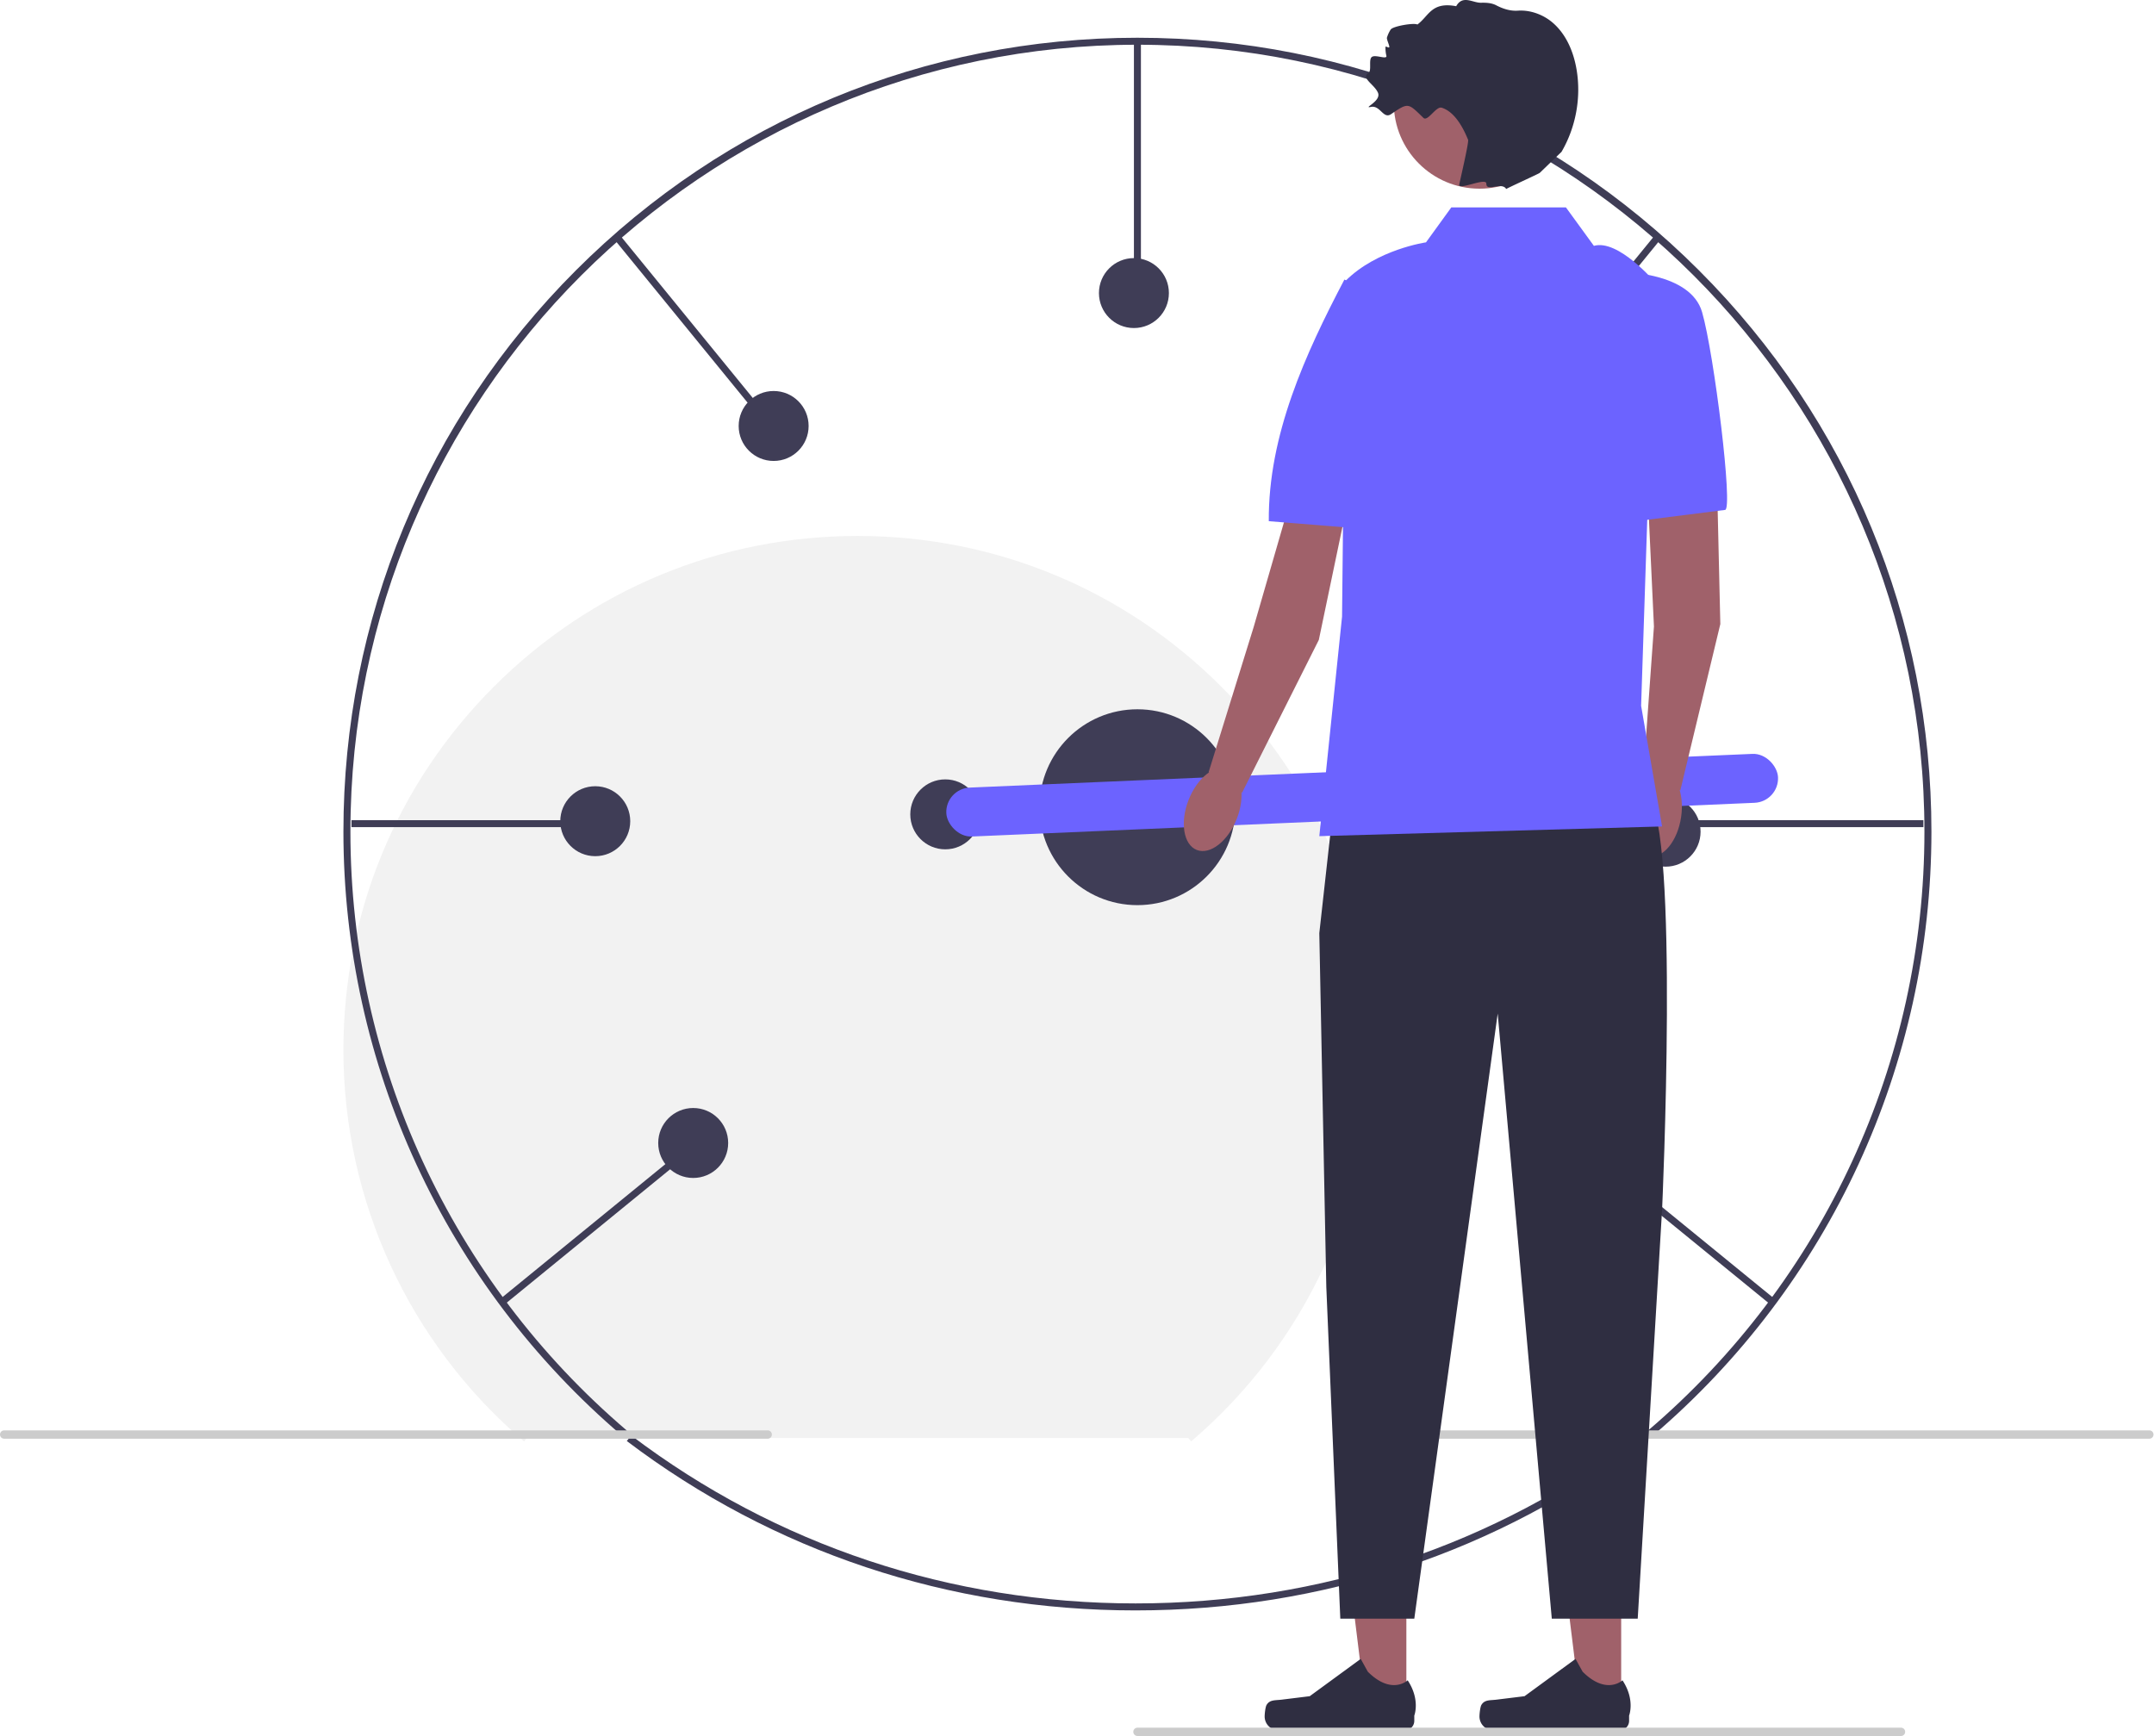
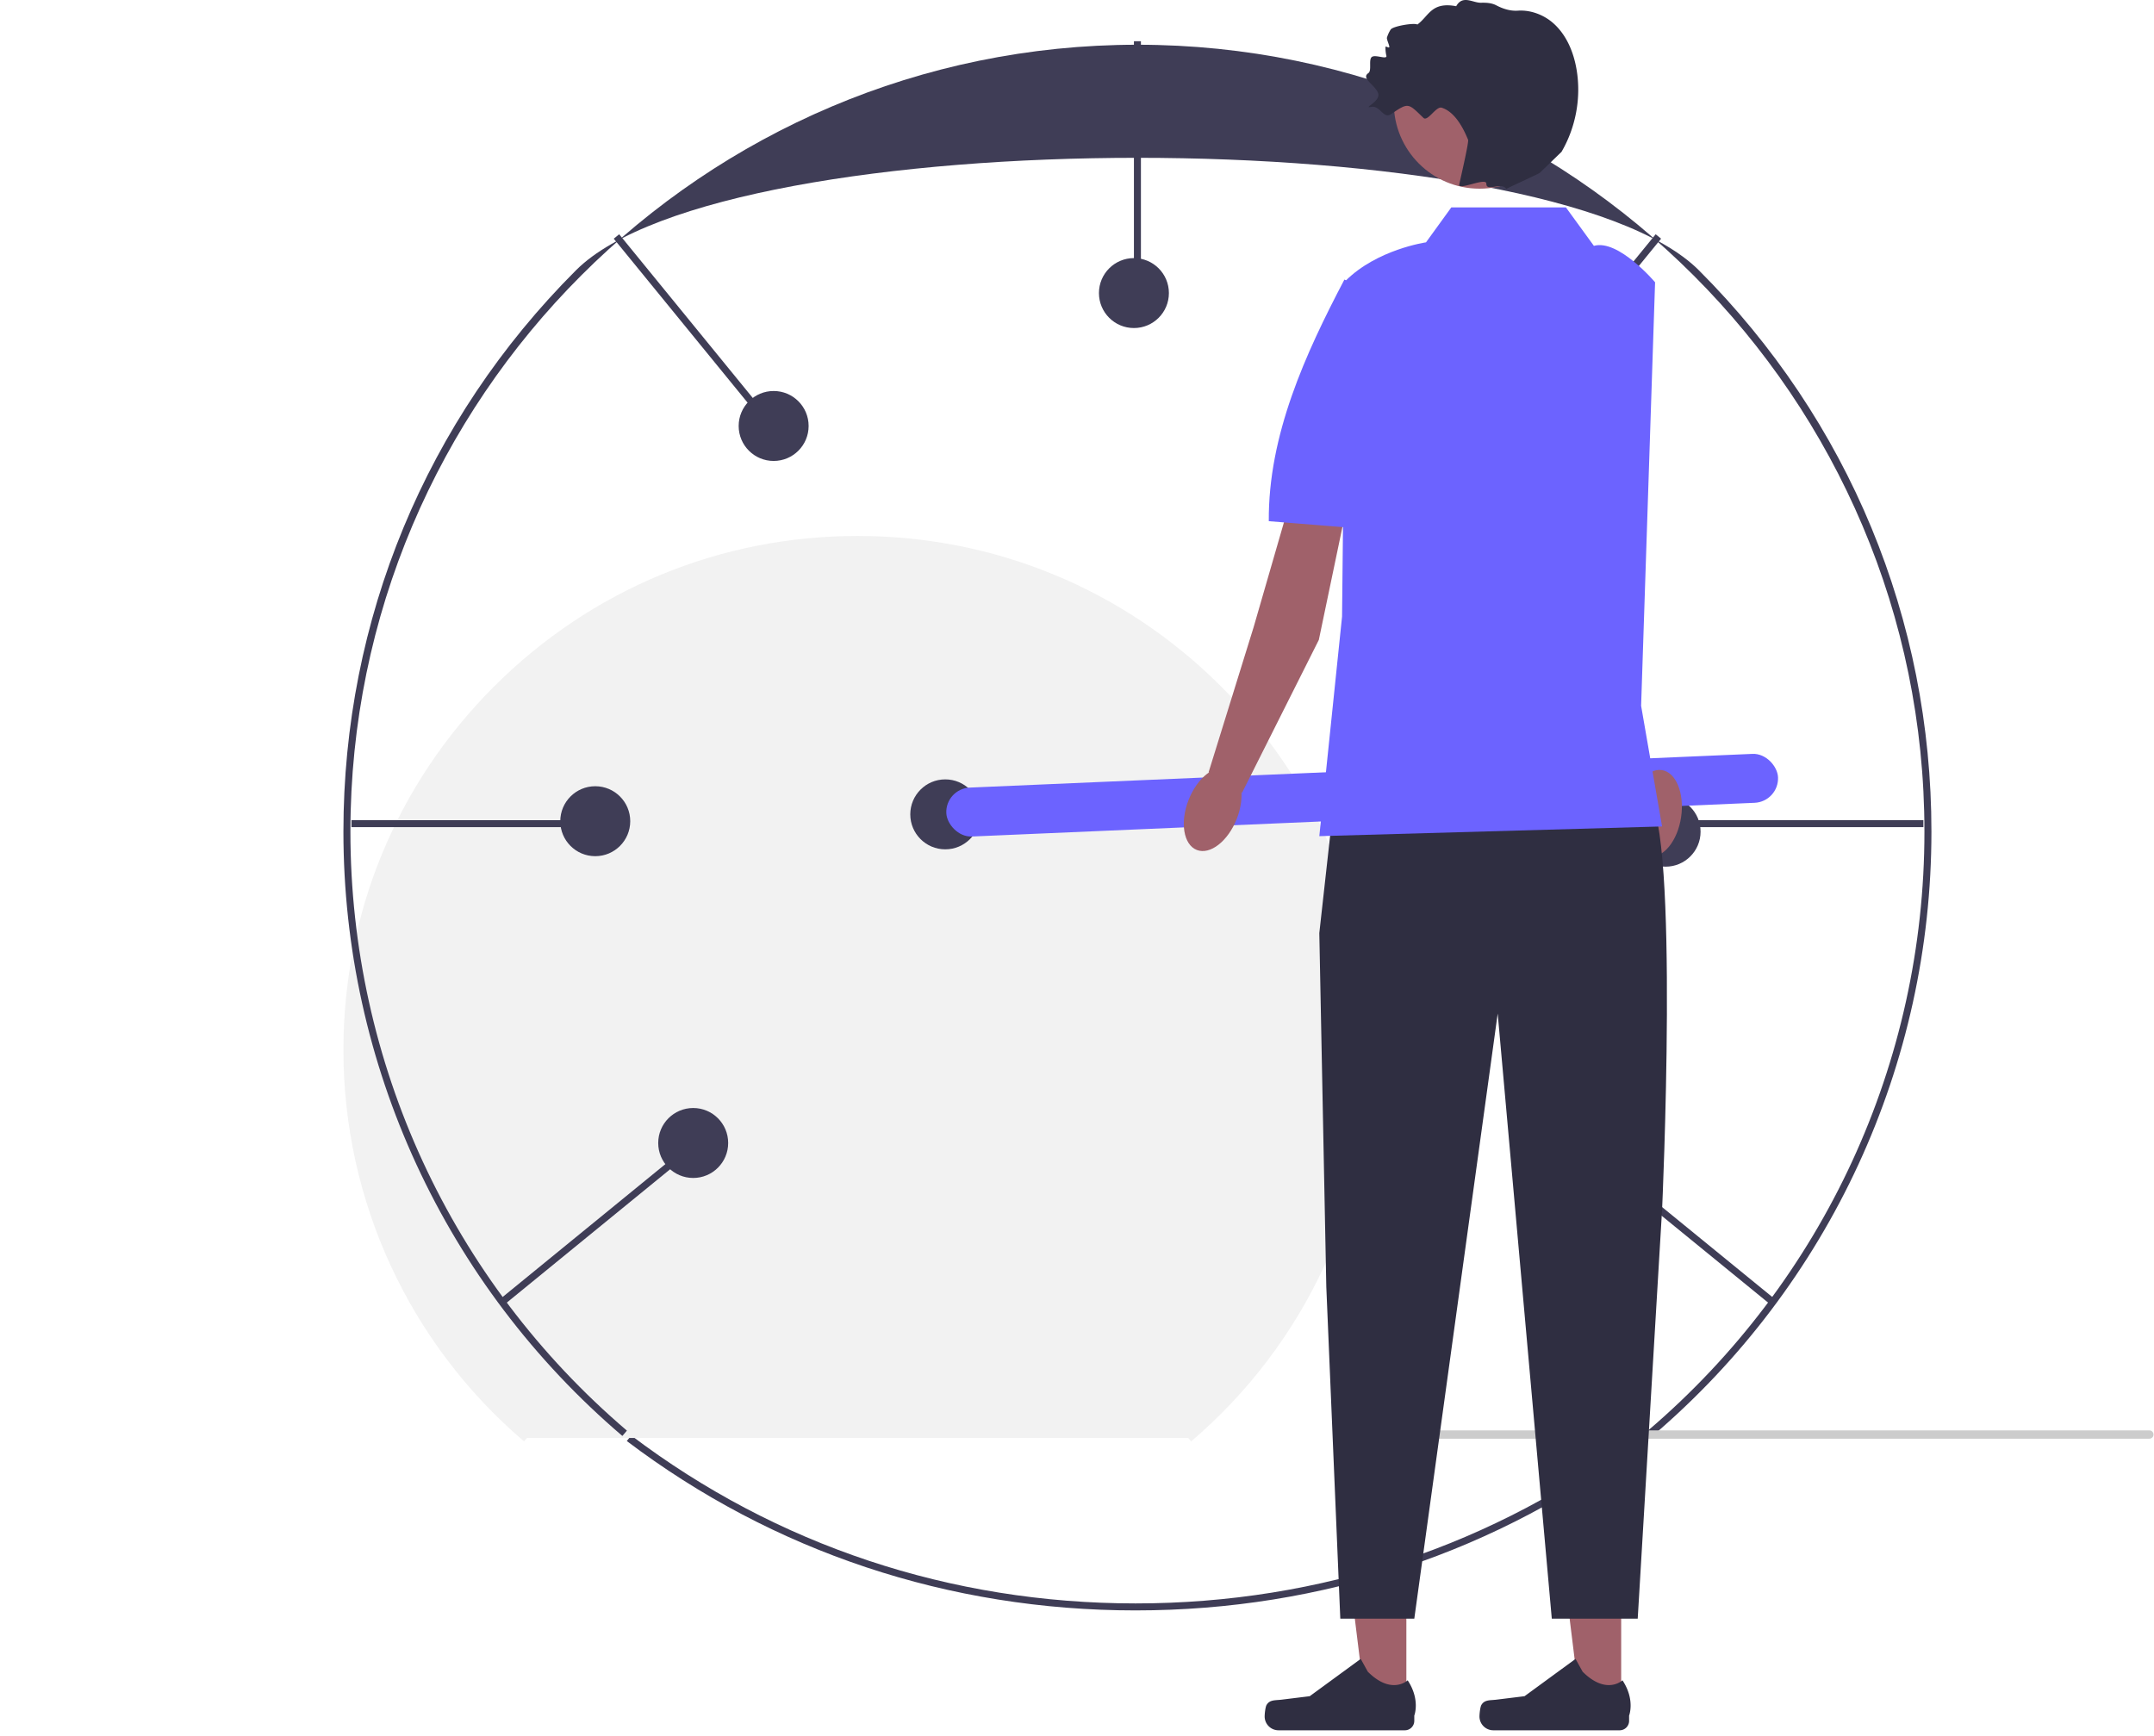
<svg xmlns="http://www.w3.org/2000/svg" width="615.81" height="496.342" viewBox="0 0 615.81 496.342">
  <path fill="#3f3d56" d="M324.648 460.435c-53.302 0-103.6-16.748-145.455-48.434l1.277-1.575c41.488 31.408 91.344 48.01 144.178 48.01 52.875 0 102.761-16.626 144.267-48.078l1.278 1.574c-41.874 31.73-92.203 48.503-145.545 48.503" />
  <path fill="#f2f2f2" d="m150.665 411.125-.84.985c-32.822-27.992-51.646-68.77-51.646-111.876 0-39.266 15.29-76.181 43.055-103.946 27.764-27.764 64.68-43.054 103.945-43.054s76.182 15.29 103.946 43.054 43.054 64.68 43.054 103.946c0 43.107-18.824 83.884-51.644 111.876l-.84-.985" />
-   <path fill="#3f3d56" d="m472.428 410.552-1.297-1.521c50.236-42.845 79.048-105.26 79.048-171.24 0-124.065-100.934-225-225-225s-225 100.935-225 225c0 65.98 28.812 128.395 79.05 171.24l-1.299 1.521c-50.682-43.225-79.75-106.194-79.75-172.76 0-60.636 23.611-117.641 66.485-160.515s99.879-66.485 160.514-66.485S442.82 34.403 485.694 77.277s66.485 99.879 66.485 160.515c0 66.566-29.068 129.535-79.75 172.76" />
+   <path fill="#3f3d56" d="m472.428 410.552-1.297-1.521c50.236-42.845 79.048-105.26 79.048-171.24 0-124.065-100.934-225-225-225s-225 100.935-225 225c0 65.98 28.812 128.395 79.05 171.24l-1.299 1.521c-50.682-43.225-79.75-106.194-79.75-172.76 0-60.636 23.611-117.641 66.485-160.515S442.82 34.403 485.694 77.277s66.485 99.879 66.485 160.515c0 66.566-29.068 129.535-79.75 172.76" />
  <path fill="#ccc" d="M395 410.152c0 .66.53 1.19 1.19 1.19h218.29c.66 0 1.19-.53 1.19-1.19s-.53-1.19-1.19-1.19H396.19c-.66 0-1.19.53-1.19 1.19" />
  <path fill="#3f3d56" d="M324.179 11.792h2v69.402h-2zM100.479 234.493h69.401v2h-69.401zM175.464 68.241l1.55-1.264 43.88 53.767-1.55 1.265zM142.668 371.665l53.757-43.894 1.265 1.549-53.758 43.894zM480.479 234.493h69.401v2h-69.401zM429.466 120.745l43.877-53.77 1.55 1.264-43.878 53.77zM452.663 329.326l1.265-1.55 53.768 43.882-1.264 1.55z" />
-   <circle cx="325.179" cy="230.792" r="28" fill="#3f3d56" />
  <circle cx="454.179" cy="327.792" r="10" fill="#3f3d56" />
  <circle cx="476.179" cy="237.792" r="10" fill="#3f3d56" />
  <circle cx="428.179" cy="121.792" r="10" fill="#3f3d56" />
  <circle cx="324.179" cy="83.792" r="10" fill="#3f3d56" />
  <circle cx="221.179" cy="121.792" r="10" fill="#3f3d56" />
  <circle cx="170.179" cy="234.792" r="10" fill="#3f3d56" />
  <circle cx="198.179" cy="326.792" r="10" fill="#3f3d56" />
  <circle cx="270.241" cy="232.834" r="10" fill="#3f3d56" />
  <rect width="238" height="14" x="270.433" y="220.356" fill="#6c63ff" rx="7" ry="7" transform="rotate(-2.466 389.432 227.356)" />
  <path fill="#a0616a" d="M402.067 487.72h-11.662l-5.549-44.986h17.214z" />
  <path fill="#2f2e41" d="M362.109 487.456c-.363.612-.555 2.586-.555 3.297a3.96 3.96 0 0 0 3.958 3.958h36.12a2.7 2.7 0 0 0 2.7-2.7v-1.504s1.786-4.52-1.892-10.09c0 0-4.572 4.362-11.404-2.47l-2.015-3.65-14.583 10.666-8.083.995c-1.769.218-3.337-.034-4.246 1.498" />
  <path fill="#a0616a" d="M463.481 487.72h-11.663l-5.548-44.986h17.214z" />
  <path fill="#2f2e41" d="M423.523 487.456c-.363.612-.555 2.586-.555 3.297a3.96 3.96 0 0 0 3.958 3.958h36.12a2.7 2.7 0 0 0 2.7-2.7v-1.504s1.786-4.52-1.892-10.09c0 0-4.572 4.362-11.404-2.47l-2.015-3.65-14.583 10.666-8.083.995c-1.769.218-3.337-.034-4.246 1.498" />
-   <path fill="#a0616a" d="m490.594 125.591 1.234 52.834-11.435 47.552-10.646-3.538 3.101-43.319-2.728-58.371z" />
  <ellipse cx="473.298" cy="232.508" fill="#a0616a" rx="12.466" ry="7.402" transform="rotate(-81.755 473.298 232.508)" />
-   <path fill="#6c63ff" d="M463.68 77.795s19.622-.045 22.935 11.452c3.446 11.955 8.942 56.542 6.564 56.545l-24.496 3.096z" />
  <path fill="#a0616a" d="m387.854 131.222-10.812 51.73-21.949 43.706-9.563-5.865 12.87-41.48 16.618-57.462z" />
  <ellipse cx="346.698" cy="231.405" fill="#a0616a" rx="12.466" ry="7.402" transform="rotate(-68.611 346.698 231.405)" />
  <path fill="#6c63ff" d="M384.357 79.922s10.73 4.785 13.73 16.368c2.729 10.536 9.477 56.9-10.349 54.724l-25-2c-.177-24.607 10.446-47.809 21.62-69.092" />
  <path fill="#2f2e41" d="m381.18 230.792-4 36 2 101.157 4 94.843h21.157l23.842-173 15.465 173h24.567l6.968-117s5-109-4-118-90 3-90 3" />
  <path fill="#6c63ff" d="M447.68 59.292h-32.76l-7.24 10s-14 2-23 11l-1 96-6.5 62.775 97.992-2.775-5.993-34.5 3.993-121.087s-10.493-12.413-17.493-10.413z" />
  <circle cx="422.985" cy="29.433" r="24.512" fill="#a0616a" />
  <path fill="#2f2e41" d="M444.044 6.608c-2.742-2.415-6.505-3.806-10.096-3.56-2.176.15-4.29-.534-6.222-1.547a5 5 0 0 0-.4-.187c-1.219-.504-2.572-.56-3.89-.528-2.402.058-5.243-2.35-7.124.99-7.119-1.34-7.776 2.796-11.09 5.234-.938-.554-7.01.455-7.649 1.451a9.2 9.2 0 0 0-1.054 2.283c-.147.481.741 2.238.674 2.691s-1.09-.396-1.099.01c-.023 1.086.129 1.968.256 2.46.325 1.256-3.008-.353-4.102.344s.021 3.92-1.049 4.653c-1.276.875-.43 1.841.682 2.984.767.788 1.66 1.66 2.074 2.643 1.014 2.409-4.557 4.544-1.993 4.035 2.646-.526 3.509 3.593 5.735 2.07 5.037-3.448 4.855-3.165 9.25 1.069 1.221 1.176 3.618-3.428 5.232-2.911 3.042.973 5.526 4.236 7.534 9.168.285.698-2.41 12.088-2.534 12.832-.288 1.731 7.776-2.177 7.755-.287-.029 2.493 4.403-.65 5.678 1.535.16-.2 9.15-4.287 9.581-4.605l6.229-6.02c4.083-6.988 5.642-15.415 4.329-23.4-.827-5.03-2.882-10.039-6.707-13.407" />
-   <path fill="#ccc" d="M324 495.152c0 .66.53 1.19 1.19 1.19h218.29c.66 0 1.19-.53 1.19-1.19s-.53-1.19-1.19-1.19H325.19c-.66 0-1.19.53-1.19 1.19M0 410.152c0 .66.53 1.19 1.19 1.19h218.29c.66 0 1.19-.53 1.19-1.19s-.53-1.19-1.19-1.19H1.19c-.66 0-1.19.53-1.19 1.19" />
</svg>